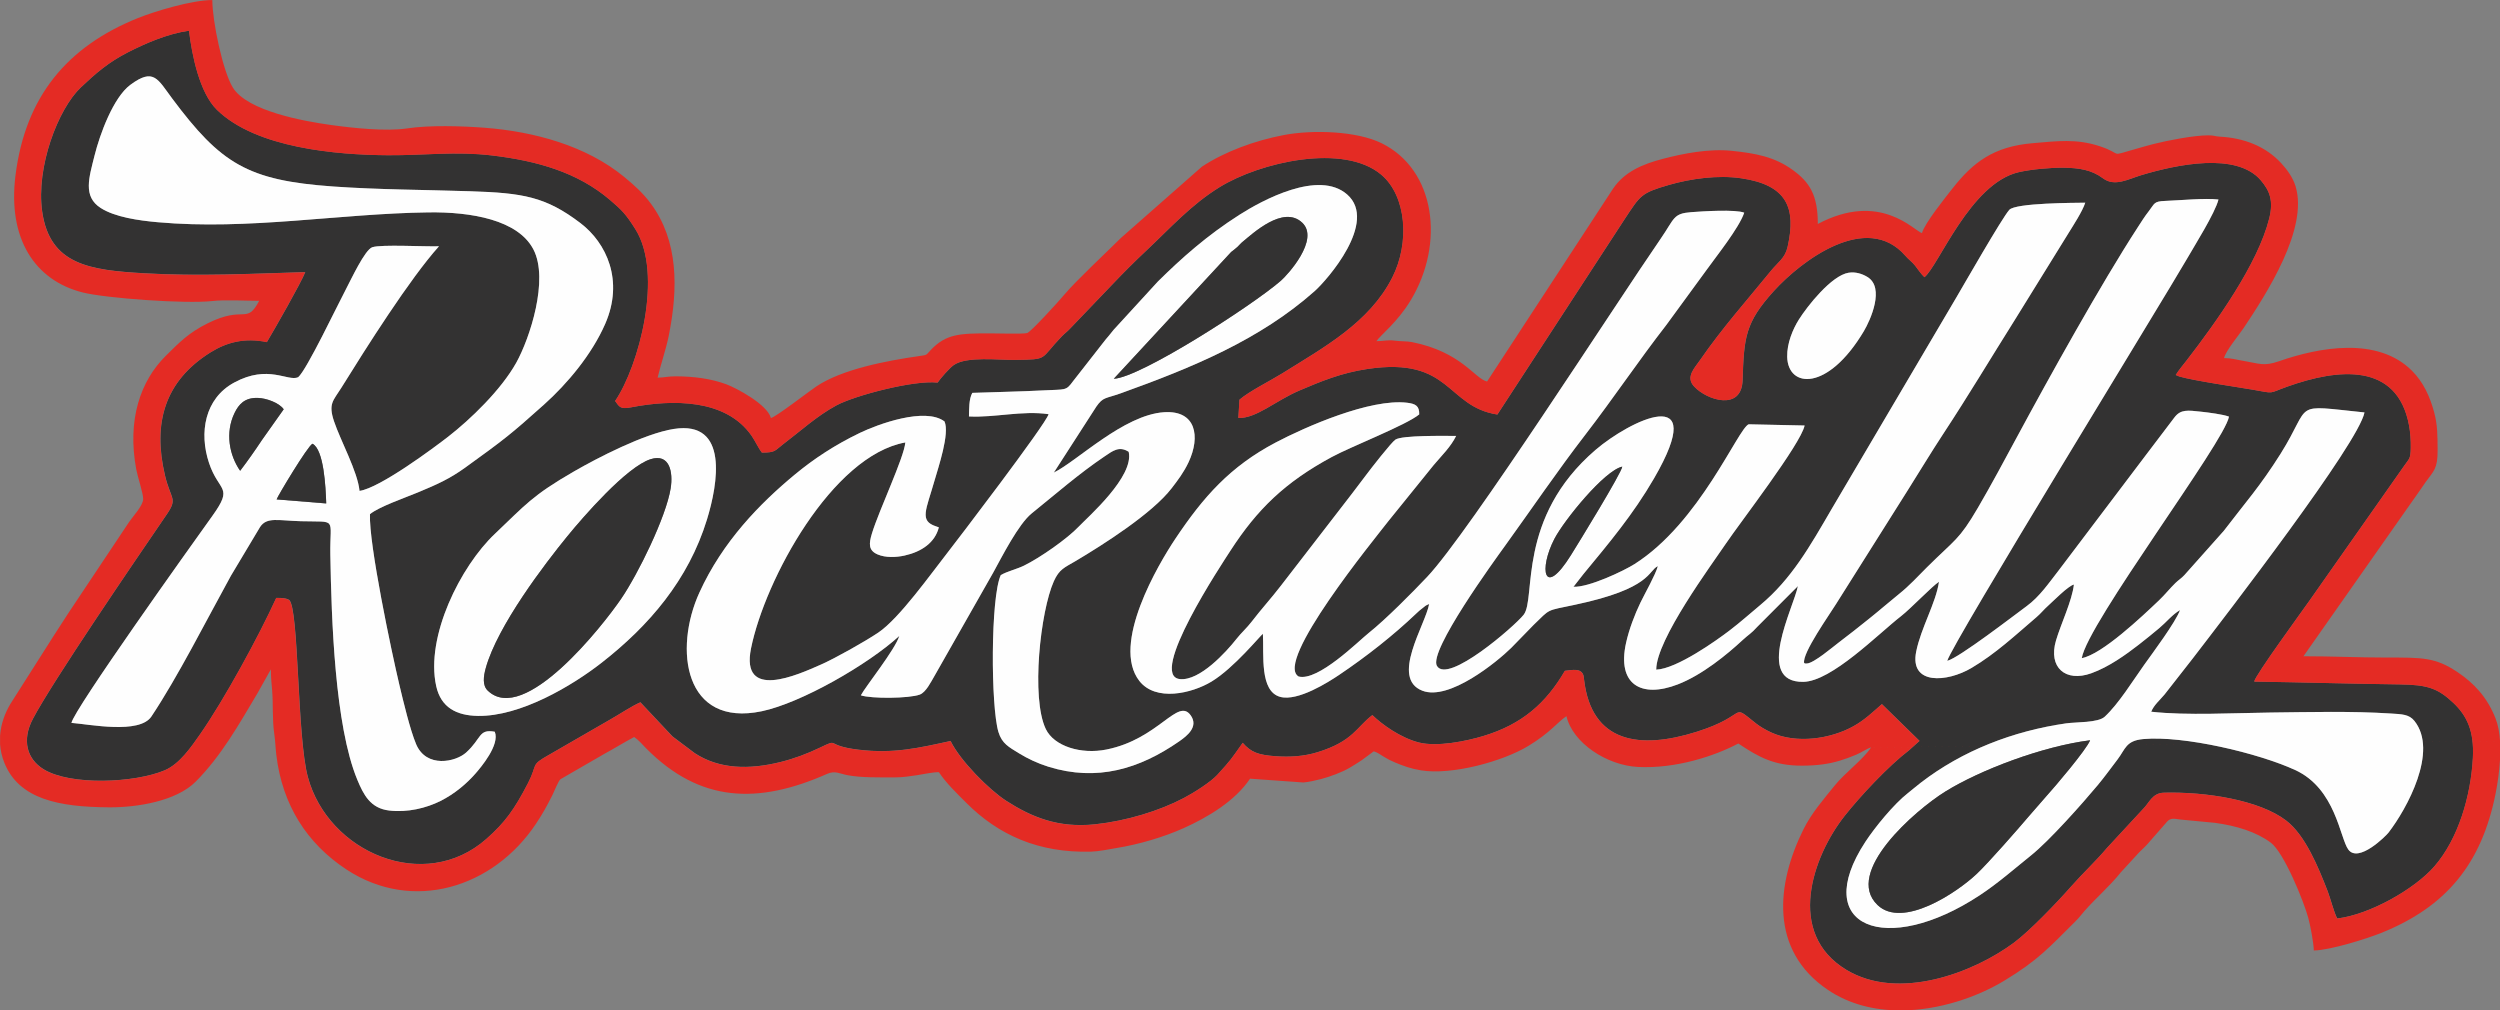
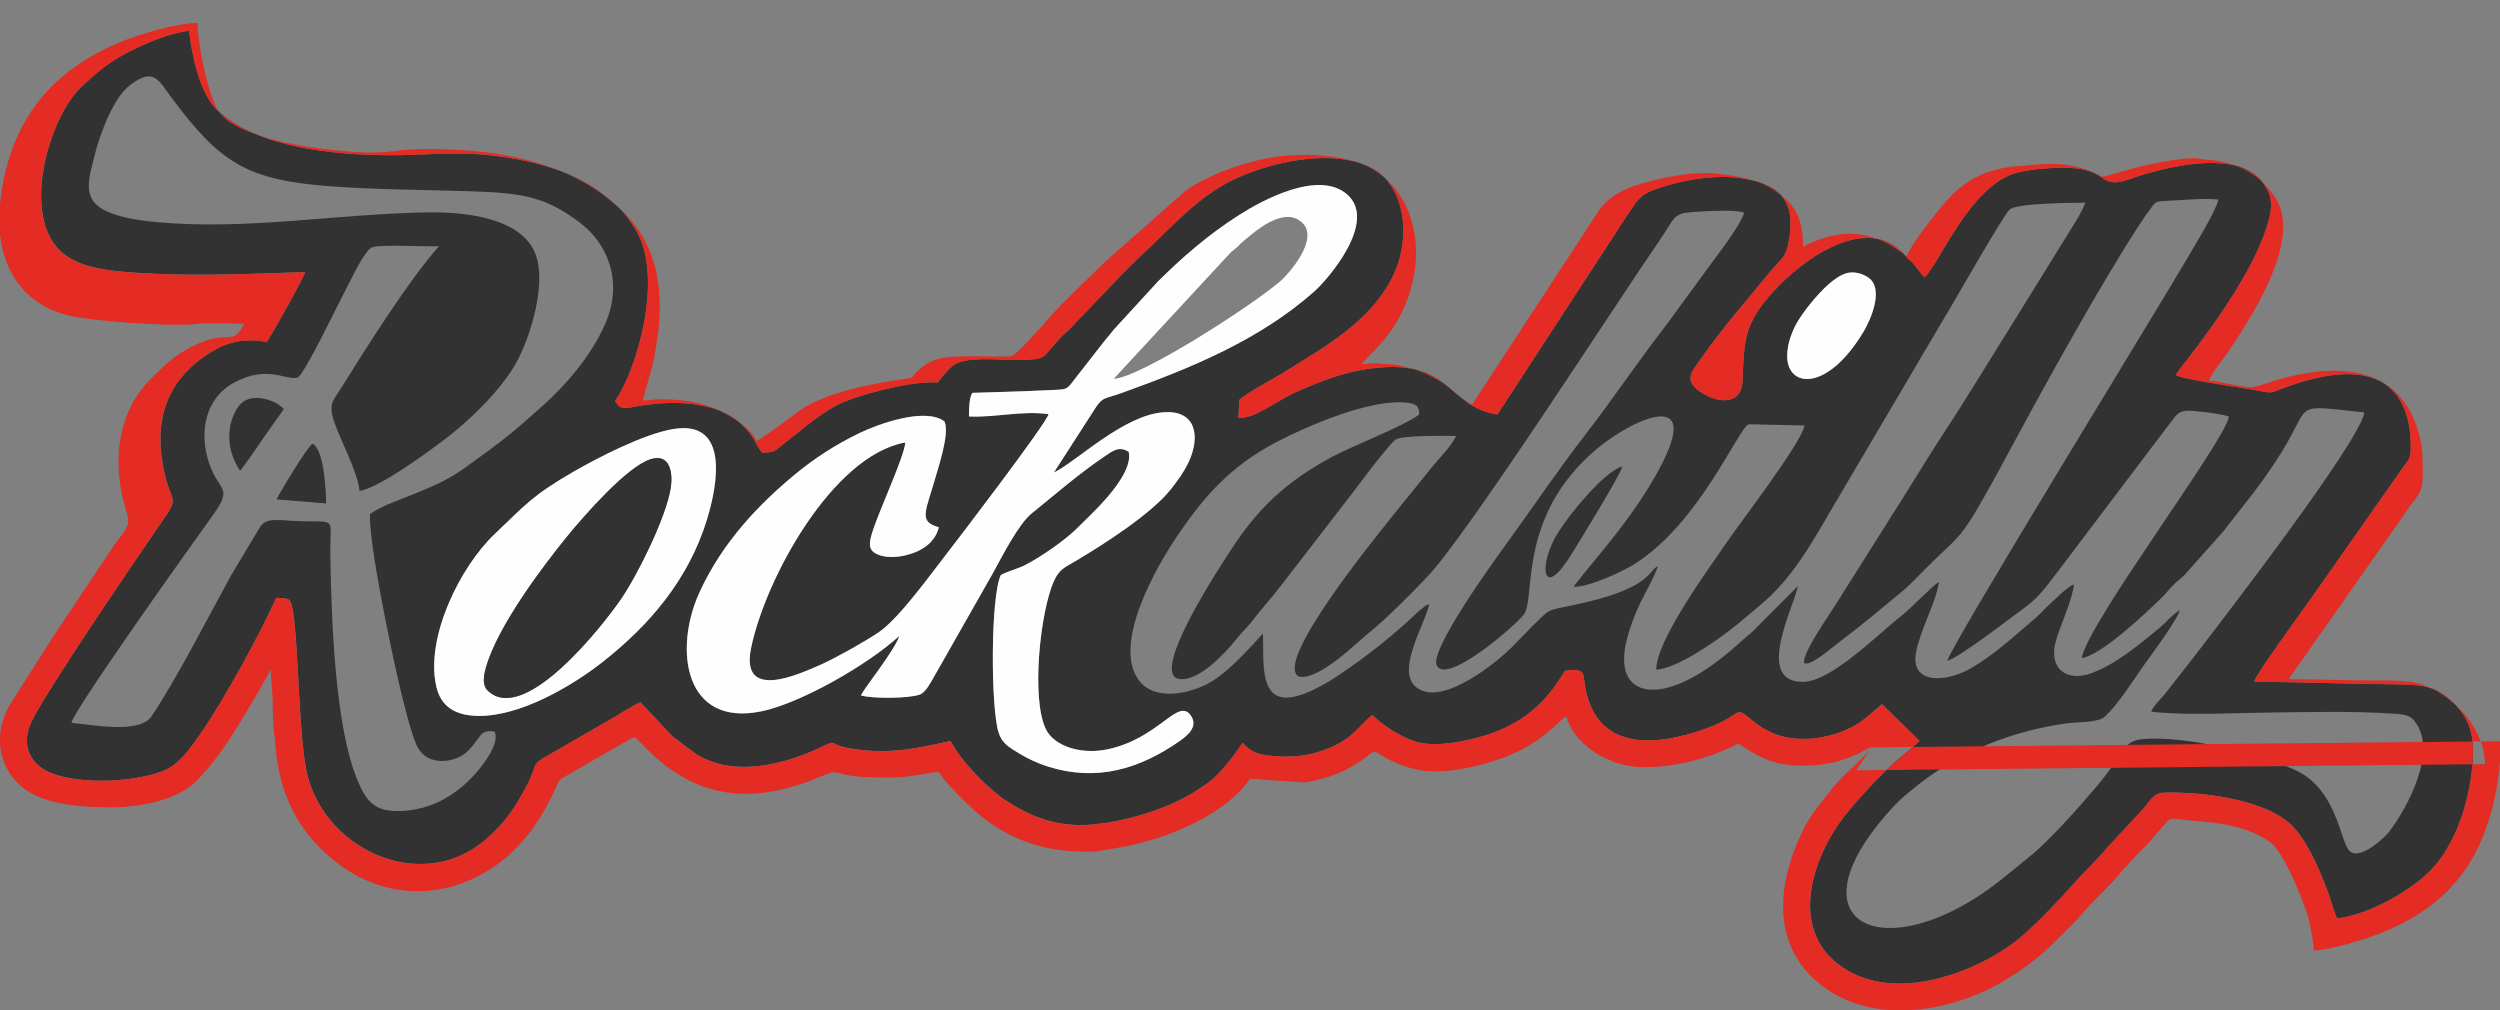
<svg xmlns="http://www.w3.org/2000/svg" xml:space="preserve" width="158.912mm" height="64.227mm" version="1.1" style="shape-rendering:geometricPrecision; text-rendering:geometricPrecision; image-rendering:optimizeQuality; fill-rule:evenodd; clip-rule:evenodd" viewBox="0 0 157.16 63.519">
  <rect x="0" y="0" width="157.16" height="63.519" fill="#808080" stroke="none" />
  <defs>
    <style type="text/css"> .fil2 {fill:#FEFEFE} .fil1 {fill:#E42B24} .fil0 {fill:#333232} </style>
  </defs>
  <g id="Layer_x0020_1">
    <g id="_891780544">
      <path class="fil0" d="M42.372 26.963c3.461,-0.537 2.758,3.461 2.072,5.691 -1.168,3.802 -3.644,6.681 -6.627,9.01 -1.858,1.45 -5.105,3.383 -7.777,3.34 -1.332,-0.021 -2.319,-0.52 -2.618,-1.871 -0.69,-3.12 1.539,-7.54 3.684,-9.57 1.909,-1.807 2.324,-2.399 4.99,-3.935 1.421,-0.819 4.405,-2.375 6.276,-2.666zm73.839 -9.819l0 0c0.432,-0.07 0.856,0.065 1.188,0.269 1.096,0.674 0.194,2.693 -0.233,3.41 -2.267,3.803 -4.77,3.583 -4.815,1.607 -0.02,-0.855 0.359,-1.745 0.73,-2.336 0.53,-0.845 2.05,-2.775 3.131,-2.951zm-55.088 7.553l0 0c-0.218,0.392 -0.196,1.01 -0.21,1.482 1.644,0.081 3.335,-0.383 5.007,-0.143 -0.178,0.64 -5.84,8.048 -6.329,8.671 -1.07,1.363 -3.046,4.155 -4.364,5.049 -0.837,0.567 -2.719,1.624 -3.623,2.023 -1.452,0.641 -5.066,2.293 -4.391,-1.027 0.883,-4.347 5.112,-12.114 9.699,-12.939 -0.076,0.95 -1.641,4.226 -2.098,5.72 -0.202,0.661 -0.224,1.073 0.366,1.324 0.489,0.207 1.141,0.186 1.68,0.067 1.073,-0.237 1.918,-0.814 2.159,-1.774l-0.181 -0.063c-1.06,-0.351 -0.622,-1.01 -0.084,-2.898 0.226,-0.792 0.96,-2.943 0.621,-3.696 -1.226,-0.92 -4.205,0.182 -5.315,0.717 -1.595,0.768 -2.916,1.646 -4.093,2.621 -2.187,1.811 -4.537,4.204 -6.002,7.423 -1.621,3.559 -0.958,8.483 3.929,7.455 2.458,-0.517 6.661,-2.922 8.64,-4.732 -0.258,0.857 -2.136,3.193 -2.417,3.733 0.642,0.218 3.03,0.204 3.704,-0.047 0.389,-0.145 0.706,-0.804 0.907,-1.142l3.708 -6.524c0.549,-0.999 1.588,-3.053 2.418,-3.722 1.52,-1.225 2.959,-2.49 4.593,-3.592 0.493,-0.332 0.91,-0.67 1.507,-0.281 0.355,1.558 -2.562,4.094 -3.141,4.704 -0.715,0.754 -2.409,1.944 -3.441,2.451 -0.453,0.223 -1.05,0.353 -1.459,0.595 -0.649,1.4 -0.63,8.268 -0.148,9.861 0.223,0.738 0.666,0.953 1.286,1.337 0.534,0.331 1.177,0.637 1.855,0.848 3.063,0.953 5.725,0.136 8.21,-1.585 0.529,-0.366 1.234,-0.931 0.742,-1.636 -0.815,-1.165 -1.993,1.476 -5.304,2.141 -1.591,0.32 -3.291,-0.202 -3.813,-1.293 -0.935,-1.954 -0.339,-7.399 0.508,-9.289 0.344,-0.767 0.68,-0.861 1.357,-1.262 1.762,-1.045 4.834,-3 6.053,-4.588 0.378,-0.493 0.754,-0.979 1.064,-1.641 0.744,-1.589 0.483,-3.268 -1.549,-3.132 -2.538,0.169 -5.458,3.073 -6.927,3.795l2.682 -4.162c0.428,-0.606 0.563,-0.477 1.546,-0.83 4.462,-1.604 8.726,-3.357 12.168,-6.415 0.783,-0.696 3.999,-4.357 2.046,-6.075 -1.786,-1.571 -5.351,0.369 -6.768,1.273 -2.047,1.305 -3.631,2.715 -5.133,4.199l-2.779 3.033c-0.163,0.211 -0.354,0.436 -0.517,0.629l-2.047 2.618c-0.435,0.599 -0.463,0.49 -1.793,0.56 -1.507,0.079 -3.013,0.103 -4.527,0.159zm52.294 16.987l0 0c-0.154,-0.601 1.635,-3.105 1.998,-3.704l4.493 -7.129c0.768,-1.215 1.484,-2.411 2.277,-3.617 1.553,-2.361 2.968,-4.731 4.483,-7.14l3.348 -5.41c0.297,-0.483 0.898,-1.4 1.071,-1.943 -0.652,0.011 -4.381,0.01 -4.774,0.45 -0.465,0.521 -2.878,4.745 -3.33,5.51l-7.832 13.286c-1.356,2.331 -2.527,4.417 -4.503,6.056 -0.644,0.534 -1.213,1.051 -1.925,1.594 -0.803,0.613 -3.311,2.408 -4.606,2.459 -0.004,-1.889 3.475,-6.583 4.379,-7.924 0.869,-1.289 4.717,-6.272 4.949,-7.424l-3.515 -0.076c-0.662,0.247 -3.063,6.185 -7.183,8.791 -0.677,0.428 -2.869,1.47 -3.831,1.423 0.189,-0.227 0.416,-0.546 0.618,-0.791 1.617,-1.96 3.136,-3.762 4.449,-6.029 3.565,-6.159 -1.57,-3.596 -3.675,-1.79 -4.995,4.287 -3.723,9.351 -4.525,10.37 -0.563,0.715 -4.785,4.386 -5.455,3.21 -0.53,-0.929 3.624,-6.632 4.295,-7.561 1.675,-2.321 3.294,-4.711 5.048,-6.984 1.744,-2.26 3.329,-4.631 5.075,-6.876l2.523 -3.452c0.611,-0.857 2.053,-2.648 2.38,-3.614 -0.542,-0.217 -2.59,-0.09 -3.323,-0.034 -1.16,0.088 -1.041,0.384 -1.931,1.674 -2.802,4.059 -12.052,18.479 -14.678,21.256 -0.913,0.965 -2.609,2.679 -3.677,3.527 -0.629,0.499 -3.173,3.05 -4.401,2.736 -1.572,-0.901 4.752,-8.623 5.638,-9.768l2.854 -3.531c0.495,-0.588 1.07,-1.137 1.407,-1.826 -0.695,0 -3.386,-0.053 -3.816,0.232 -0.253,0.168 -1.535,1.81 -1.855,2.241 -0.583,0.785 -1.183,1.552 -1.774,2.319l-3.567 4.619c-0.615,0.801 -1.248,1.489 -1.835,2.258 -0.306,0.401 -0.66,0.708 -0.957,1.087 -0.662,0.842 -2.314,2.65 -3.556,2.53 -2.049,-0.197 2.664,-7.287 3.17,-8.07 1.683,-2.604 3.432,-4.305 6.381,-5.896 1.232,-0.665 4.677,-2.002 5.489,-2.674 0.016,-0.527 -0.225,-0.668 -0.756,-0.733 -2.325,-0.28 -6.412,1.523 -8.261,2.497 -2.872,1.512 -4.551,3.42 -6.309,6.048 -1.054,1.575 -4.067,6.645 -2.266,8.945 1.025,1.31 3.278,0.796 4.535,0.039 1.414,-0.852 3.104,-2.937 3.231,-3.004 0.068,1.343 -0.21,3.602 1.08,3.963 1.11,0.31 3.064,-0.943 3.705,-1.375 1.715,-1.155 3.402,-2.477 4.876,-3.883 0.155,-0.147 0.186,-0.173 0.351,-0.3 0.21,-0.161 0.182,-0.174 0.439,-0.276 -0.236,1.315 -2.459,4.674 -0.419,5.452 1.683,0.642 4.69,-1.821 5.577,-2.695l1.413 -1.449c1.078,-1.037 0.73,-0.869 2.581,-1.259 4.861,-1.024 4.607,-2.161 5.225,-2.43 -0.155,0.56 -0.807,1.698 -1.096,2.296 -0.353,0.73 -0.712,1.665 -0.904,2.53 -0.579,2.609 0.946,3.498 3.255,2.606 1.534,-0.593 3.104,-1.884 4.081,-2.793 0.339,-0.315 0.559,-0.424 0.904,-0.817l2.563 -2.567c-0.256,1.328 -2.752,6.066 0.339,6.018 1.782,-0.028 4.705,-3.009 6.153,-4.136 0.605,-0.471 1.95,-1.886 2.378,-2.154 -0.198,1.345 -1.137,2.9 -1.435,4.396 -0.42,2.11 1.939,1.93 3.473,1.025 1.526,-0.901 2.782,-2.08 4.089,-3.197 0.276,-0.235 0.467,-0.487 0.742,-0.729 0.295,-0.259 1.244,-1.237 1.612,-1.322 -0.112,1.013 -0.826,2.496 -1.127,3.521 -0.499,1.699 0.604,2.636 2.218,2.058 1.12,-0.401 2.192,-1.184 2.966,-1.782 0.483,-0.372 0.866,-0.69 1.314,-1.062 0.413,-0.343 0.837,-0.87 1.3,-1.127 -0.286,0.775 -1.718,2.689 -2.257,3.445 -0.719,1.008 -1.59,2.43 -2.475,3.255 -0.421,0.392 -1.791,0.327 -2.439,0.421 -3.328,0.48 -6.507,1.713 -9.126,3.729 -0.287,0.221 -0.532,0.437 -0.816,0.659 -0.877,0.686 -2.065,2.138 -2.669,3.06 -3.501,5.345 1.293,7.25 7.198,3.352 1.159,-0.765 2.158,-1.652 3.225,-2.507 1.141,-0.914 3.205,-3.235 4.184,-4.409 0.432,-0.518 0.809,-1.045 1.247,-1.618 0.496,-0.649 0.519,-1.18 1.612,-1.28 2.552,-0.233 7.245,0.886 9.55,1.943 2.564,1.176 2.811,4.283 3.349,5.006 0.639,0.86 2.358,-0.853 2.527,-1.073 1.154,-1.503 3.143,-5.11 1.627,-7.014 -0.339,-0.425 -0.793,-0.423 -1.493,-0.469 -2.458,-0.158 -5.058,-0.089 -7.534,-0.061 -2.319,0.026 -5.274,0.2 -7.521,-0.051 0.158,-0.41 0.553,-0.74 0.84,-1.086l1.761 -2.251c2.181,-2.837 10.43,-13.536 10.806,-15.477 -4.676,-0.48 -3.235,-0.647 -5.272,2.595 -1.281,2.038 -2.232,3.091 -3.577,4.854l-2.468 2.772c-0.194,0.212 -0.361,0.302 -0.564,0.498 -0.362,0.351 -0.655,0.732 -1.035,1.093 -1.059,1.008 -3.58,3.401 -4.857,3.634 0.35,-2.178 8.996,-13.614 9.254,-15.183 -0.365,-0.141 -1.295,-0.26 -1.729,-0.307 -0.874,-0.094 -1.308,-0.169 -1.711,0.374 -0.623,0.84 -1.212,1.581 -1.836,2.42l-5.427 7.178c-0.635,0.811 -1.197,1.649 -2.01,2.245 -0.748,0.547 -4.265,3.264 -4.998,3.443 0.275,-1.046 13.815,-23.086 15.047,-25.234 0.477,-0.832 1.793,-2.918 2.004,-3.767 -0.855,-0.103 -2.416,0.053 -3.341,0.087 -0.741,0.028 -0.655,0.154 -1.041,0.648 -0.265,0.339 -0.462,0.657 -0.697,1.02 -2.312,3.558 -5.597,9.481 -7.598,13.194 -0.783,1.452 -1.612,3.001 -2.446,4.43 -1.191,2.04 -1.424,1.974 -3.21,3.748 -0.598,0.594 -1.057,1.116 -1.758,1.679 -0.642,0.516 -1.223,1.03 -1.883,1.555 -0.652,0.519 -1.248,1 -1.928,1.51 -0.338,0.254 -1.522,1.266 -1.962,1.296 -0.144,0.01 -0.106,0.003 -0.178,-0.026zm-90.816 -10.827l0 0c-0.118,-1.214 -1.194,-3.152 -1.605,-4.378 -0.373,-1.114 -0.038,-1.297 0.451,-2.085 1.581,-2.546 4.311,-6.868 6.148,-8.912 -0.861,0.032 -3.63,-0.128 -4.191,0.06 -0.466,0.157 -1.33,2.023 -1.644,2.614 -0.541,1.019 -2.488,5.118 -3.017,5.559 -0.657,0.288 -1.875,-0.829 -4.022,0.335 -1.859,1.008 -2.211,3.158 -1.583,5.047 0.622,1.87 1.568,1.443 0.216,3.329 -1.467,2.047 -8.68,12.143 -8.863,13.017 1.139,0.089 4.273,0.726 5.026,-0.401 1.653,-2.474 3.473,-6.081 4.994,-8.84l1.838 -3.073c0.425,-0.644 1.133,-0.403 2.56,-0.364 2.342,0.064 1.819,-0.283 1.858,2.106 0.067,4.051 0.283,10.729 1.689,14.133 0.403,0.975 0.836,1.81 2.011,1.949 1.155,0.136 2.331,-0.155 3.217,-0.597 0.914,-0.456 1.674,-1.119 2.203,-1.724 0.337,-0.386 1.55,-1.812 1.217,-2.632 -1.03,-0.188 -0.817,0.418 -1.803,1.309 -0.652,0.589 -2.497,1.002 -3.144,-0.532 -0.378,-0.897 -0.814,-2.729 -1.046,-3.704 -0.493,-2.073 -1.938,-8.915 -1.852,-10.753 0.575,-0.466 2.167,-1.015 3.023,-1.37 1.213,-0.504 1.992,-0.856 2.953,-1.548 2.479,-1.786 2.894,-2.115 4.959,-3.964 1.477,-1.322 3.01,-3.156 3.85,-5.074 1.193,-2.725 0.083,-5.095 -1.559,-6.343 -2.185,-1.662 -3.621,-1.892 -6.939,-1.999 -2.857,-0.093 -5.744,-0.097 -8.589,-0.297 -5.407,-0.382 -7.071,-1.438 -10.127,-5.526 -0.919,-1.23 -1.163,-1.958 -2.635,-0.866 -1.073,0.796 -1.919,3.109 -2.253,4.455 -0.344,1.384 -0.74,2.562 0.389,3.286 0.896,0.574 2.369,0.786 3.583,0.895 5.705,0.512 11.389,-0.542 17.016,-0.619 2.695,-0.037 5.625,0.467 6.599,2.321 0.998,1.901 -0.228,5.61 -1.073,7.128 -0.951,1.708 -2.88,3.564 -4.274,4.647 -0.863,0.67 -4.288,3.229 -5.58,3.414zm51.803 19.318l0 0c0.685,-0.36 1.717,-1.022 2.13,-1.474 0.878,-0.962 0.845,-0.954 1.59,-2.006 0.523,0.601 0.982,0.76 2.036,0.841 0.92,0.071 1.812,0.011 2.654,-0.246 2.257,-0.689 2.474,-1.599 3.461,-2.337 0.601,0.584 1.769,1.43 2.93,1.723 1.146,0.289 2.968,-0.083 4.048,-0.409 2.437,-0.736 3.937,-2.064 5.124,-4.098 0.46,-0.049 1.043,-0.196 1.175,0.319 0.009,0.033 0.025,0.179 0.03,0.222 0.459,4.002 3.504,4.42 7.076,3.293 3.359,-1.06 2.05,-1.863 3.723,-0.534 0.255,0.202 0.597,0.406 0.977,0.58 1.565,0.716 3.718,0.413 5.174,-0.405 0.699,-0.393 1.18,-0.864 1.774,-1.381l2.364 2.311 -0.655 0.588c-1.306,0.995 -3.099,2.919 -4.054,4.131 -2.009,2.549 -3.714,7.372 0.118,9.678 3.263,1.963 7.955,0.205 10.541,-1.721 0.975,-0.726 2.679,-2.497 3.589,-3.532 0.727,-0.827 1.54,-1.577 2.249,-2.417l2.281 -2.464c0.365,-0.352 0.556,-0.987 1.298,-1.006 2.611,-0.067 5.995,0.456 7.685,1.753 1.198,0.919 2.012,2.907 2.604,4.434 0.181,0.466 0.405,1.365 0.604,1.722 2.032,-0.241 4.86,-1.847 6.097,-3.266 1.518,-1.74 2.303,-4.445 2.43,-6.835 0.089,-1.676 -0.375,-2.65 -1.227,-3.454 -0.972,-0.917 -1.621,-1.14 -3.371,-1.162 -3.054,-0.038 -6.096,-0.132 -9.147,-0.177 0.032,-0.357 3.055,-4.486 3.494,-5.117l5.943 -8.463c0.309,-0.447 0.392,-0.406 0.403,-1.107 0.007,-0.472 -0.022,-0.954 -0.105,-1.403 -0.736,-4.013 -4.485,-3.584 -7.64,-2.458 -1.278,0.456 -0.743,0.448 -2.222,0.193 -0.971,-0.167 -3.658,-0.555 -4.58,-0.823l-0.226 -0.096c0.182,-0.302 0.482,-0.654 0.7,-0.936 1.825,-2.362 4.466,-6.05 5.176,-8.905 0.279,-1.121 0.029,-1.736 -0.523,-2.389 -1.53,-1.808 -5.321,-0.993 -7.519,-0.332 -0.819,0.246 -1.672,0.751 -2.413,0.196 -0.719,-0.538 -1.521,-0.65 -2.461,-0.664 -0.816,-0.012 -2.065,0.103 -2.839,0.283 -3.041,0.708 -5.033,5.894 -5.92,6.601 -0.203,-0.185 -0.424,-0.521 -0.583,-0.722 -0.199,-0.251 -0.406,-0.381 -0.609,-0.617 -2.434,-2.819 -6.548,0.307 -8.267,2.199 -1.814,1.996 -1.884,2.924 -1.972,5.616 -0.063,1.95 -2.232,1.269 -3.046,0.396 -0.555,-0.595 0.016,-1.146 0.369,-1.658 1.402,-2.033 2.98,-3.797 4.457,-5.614 0.444,-0.546 0.886,-0.794 1.046,-1.496 0.563,-2.475 -0.043,-3.909 -2.93,-4.326 -1.466,-0.212 -3.163,0.029 -4.508,0.415 -1.801,0.517 -1.812,0.663 -2.816,2.176l-7.988 12.264c-3.239,-0.506 -2.892,-3.65 -8.163,-2.865 -1.643,0.245 -2.91,0.77 -4.282,1.355 -1.503,0.641 -2.719,1.768 -3.838,1.724l0.07 -1.147c0.591,-0.515 1.953,-1.195 2.691,-1.655 2.625,-1.637 5.478,-3.195 6.913,-6.022 1.112,-2.192 0.898,-5.128 -0.69,-6.468 -2.359,-1.992 -7.592,-0.799 -10.158,0.78 -1.794,1.105 -3.11,2.581 -4.607,3.988 -0.743,0.698 -1.431,1.385 -2.133,2.124l-2.643 2.76c-0.186,0.205 -0.352,0.315 -0.546,0.515 -1.417,1.468 -0.79,1.439 -2.898,1.477 -1.029,0.018 -3.08,-0.249 -3.895,0.326 -0.249,0.175 -0.819,0.816 -1.01,1.099 -1.52,-0.163 -5.213,0.816 -6.362,1.434 -1.22,0.656 -2.278,1.632 -3.362,2.451 -0.525,0.397 -0.448,0.516 -1.323,0.516 -0.196,-0.239 -0.431,-0.746 -0.643,-1.052 -1.624,-2.34 -4.978,-2.293 -7.564,-1.796 -0.669,0.129 -0.739,0.004 -1.019,-0.394 1.491,-2.193 3.046,-7.983 1.274,-10.801 -0.603,-0.959 -0.853,-1.204 -1.599,-1.841 -2.041,-1.742 -4.592,-2.455 -7.379,-2.791 -2.334,-0.281 -4.274,-0.004 -6.571,-0.018 -3.253,-0.021 -8.292,-0.452 -10.755,-2.852 -1.087,-1.06 -1.573,-3.414 -1.758,-4.98 -1.371,0.2 -2.747,0.804 -3.839,1.361 -1.215,0.62 -2.014,1.312 -2.957,2.204 -1.434,1.356 -2.832,5.018 -2.431,7.814 0.482,3.365 3.031,3.677 6.434,3.875 3.393,0.197 6.721,0.027 10.102,-0.075 -0.256,0.663 -1.955,3.637 -2.413,4.4 -1.393,-0.29 -2.524,0.009 -3.543,0.645 -2.893,1.809 -3.64,4.465 -2.86,7.742 0.364,1.531 0.814,1.413 0.11,2.442 -2.026,2.961 -7.193,10.526 -8.42,12.864 -0.708,1.349 -0.356,2.517 0.666,3.152 1.693,1.052 5.76,0.87 7.631,0.07 0.928,-0.396 1.655,-1.454 2.227,-2.275 1.494,-2.142 3.685,-6.153 4.779,-8.559 0.34,0.005 0.55,-0.009 0.81,0.126 0.619,0.516 0.493,8.583 1.174,11.121 1.279,4.762 7.325,7.336 11.216,3.911 1.181,-1.04 1.768,-1.858 2.626,-3.514 0.638,-1.232 0.115,-1.103 1.326,-1.783l3.842 -2.216c0.566,-0.318 1.337,-0.84 1.897,-1.083l2.014 2.143 1.404 1.055c1.538,1.008 3.408,1.046 5.381,0.559 0.888,-0.22 1.689,-0.526 2.461,-0.894 1.335,-0.635 0.258,-0.148 2.44,0.115 2.224,0.269 3.794,-0.108 5.8,-0.546 0.605,1.239 2.423,3.07 3.508,3.767 1.567,1.006 3.253,1.72 5.582,1.47 1.965,-0.211 4.03,-0.842 5.557,-1.645z" />
-       <path class="fil1" d="M117.624 46.984l39.536 -0.387 0 1.175c-0.043,0.759 -0.157,1.51 -0.279,2.125 -0.878,4.393 -3.091,7.112 -7.204,8.757 -0.906,0.362 -3.166,1.075 -4.221,1.099 -0.011,-0.488 -0.221,-1.582 -0.343,-2.031 -0.288,-1.064 -1.529,-4.13 -2.368,-4.753 -0.905,-0.671 -2.13,-1.055 -3.505,-1.242l-2.169 -0.207c-0.538,-0.087 -0.671,-0.086 -0.926,0.232l-1.108 1.266c-0.183,0.219 -0.371,0.367 -0.571,0.575l-1.136 1.238c-0.712,0.892 -1.545,1.591 -2.3,2.448 -0.23,0.261 -0.312,0.396 -0.573,0.654 -1.637,1.623 -2.33,2.43 -4.465,3.72 -1.717,1.038 -4.096,1.851 -6.456,1.866l-0.09 0c-1.596,-0.003 -3.18,-0.374 -4.539,-1.292 -3.696,-2.496 -3.232,-6.667 -1.538,-10.086 0.507,-1.023 1.265,-1.889 1.977,-2.771 0.639,-0.792 1.754,-1.6 2.28,-2.385 -0.248,0.066 -0.616,0.325 -0.934,0.457 -0.364,0.152 -0.645,0.256 -1.02,0.372 -0.689,0.214 -1.455,0.317 -2.386,0.319 -1.747,0.003 -2.706,-0.521 -4.009,-1.393 -1.481,0.784 -3.918,1.593 -6.303,1.474 -1.956,-0.098 -4.108,-1.505 -4.501,-3.193 -0.58,0.388 -1.008,1.03 -2.389,1.868 -1.63,0.989 -4.826,1.851 -6.748,1.539 -0.641,-0.104 -1.104,-0.273 -1.634,-0.494 -0.28,-0.117 -0.466,-0.214 -0.705,-0.359 -0.203,-0.124 -0.409,-0.282 -0.638,-0.344l-0.753 0.557c-0.263,0.175 -0.471,0.304 -0.755,0.473 -0.471,0.282 -1.224,0.56 -1.819,0.718 -0.311,0.083 -0.797,0.187 -1.099,0.211l-3.35 -0.239c-0.944,1.41 -2.671,2.435 -4.175,3.11 -1.257,0.564 -2.804,1.02 -4.232,1.252 -0.42,0.068 -1.085,0.211 -1.576,0.225 -3.299,0.094 -5.832,-1.032 -7.881,-3.093 -0.599,-0.603 -1.23,-1.204 -1.698,-1.903 -0.422,0 -0.91,0.123 -1.367,0.189 -0.403,0.058 -0.905,0.143 -1.415,0.14 -1.078,-0.004 -2.105,0.024 -2.972,-0.142 -0.498,-0.096 -0.78,-0.296 -1.262,-0.083 -4.366,1.933 -8.004,1.811 -11.382,-1.598 -0.258,-0.26 -0.466,-0.521 -0.757,-0.716 -0.644,0.341 -1.248,0.721 -1.883,1.064l-2.749 1.589c-0.137,0.115 -0.386,0.754 -0.497,0.976 -0.361,0.718 -0.612,1.177 -1.042,1.823 -2.673,4.02 -7.739,5.614 -11.904,2.883 -2.508,-1.645 -4.045,-4.078 -4.42,-7.203 -0.055,-0.454 -0.062,-0.875 -0.131,-1.343 -0.133,-0.906 -0.058,-1.826 -0.133,-2.732 -0.036,-0.435 -0.077,-0.759 -0.077,-1.314l-0.853 1.521c-1.163,1.954 -2.269,3.928 -3.873,5.54 -1.227,1.234 -3.697,1.625 -5.423,1.616 -3.178,-0.016 -5.687,-0.506 -6.609,-2.805 -0.156,-0.389 -0.24,-0.776 -0.267,-1.155l0 -0.546c0.052,-0.748 0.314,-1.446 0.67,-2.028l2.735 -4.304c0.335,-0.502 0.614,-0.962 0.933,-1.44l3.765 -5.648c0.23,-0.347 0.895,-1.043 0.893,-1.463 -0.002,-0.363 -0.349,-1.39 -0.436,-1.857 -0.579,-3.119 0.26,-5.554 1.856,-7.136 0.877,-0.869 1.443,-1.45 2.625,-2.041 2.345,-1.17 2.437,0.116 3.248,-1.418 -0.842,0 -2.149,-0.078 -2.935,0.012 -1.687,0.193 -6.719,-0.174 -8.162,-0.538 -3.008,-0.759 -4.72,-3.376 -4.225,-7.347 0.617,-4.949 3.231,-8.102 7.697,-9.902 1.103,-0.444 3.414,-1.133 4.679,-1.133 0,1.335 0.659,4.481 1.291,5.503 0.913,1.478 4.45,2.112 6.162,2.351 1.38,0.192 3.468,0.415 4.791,0.215 1.409,-0.213 3.427,-0.151 4.859,-0.043 3.147,0.238 6.417,1.144 8.782,3.087 0.631,0.519 1.187,1.017 1.678,1.678 1.743,2.351 1.726,5.335 1.134,8.293 -0.18,0.899 -0.503,1.794 -0.703,2.653 0.412,0 0.63,-0.085 1.145,-0.083 1.145,0.004 2.223,0.148 3.182,0.504 0.632,0.235 2.568,1.266 2.795,2.117 0.337,-0.079 2.352,-1.647 2.848,-1.981 1.616,-1.088 4.43,-1.62 6.441,-1.909 0.563,-0.081 0.433,-0.041 0.76,-0.386 0.961,-1.014 1.817,-1.045 3.703,-1.045 0.398,0 2.101,0.05 2.354,-0.02 0.236,-0.065 1.987,-1.995 2.336,-2.412 0.723,-0.865 2.686,-2.694 3.557,-3.564l5.094 -4.483c1.451,-0.957 3.337,-1.641 5.136,-1.986 1.864,-0.357 4.62,-0.249 6.163,0.512 3.402,1.679 3.972,6.311 1.836,9.86 -0.846,1.406 -1.906,2.197 -2.165,2.583 0.451,0 0.713,-0.09 1.095,-0.038 0.406,0.056 0.818,0.033 1.138,0.096 3.124,0.622 3.937,2.296 4.724,2.479l7.924 -12.131c0.723,-1.062 1.858,-1.536 3.126,-1.867 1.244,-0.326 2.887,-0.659 4.352,-0.503 1.451,0.154 2.648,0.362 3.8,1.193 1.081,0.781 1.59,1.586 1.59,3.403 3.934,-2.082 6.049,0.44 6.548,0.573 0.162,-0.607 1.443,-2.2 1.929,-2.818 1.27,-1.616 2.566,-2.624 5.026,-2.832 1.543,-0.13 2.745,-0.299 4.23,0.194 1.508,0.501 0.513,0.661 2.203,0.182 0.423,-0.12 0.791,-0.231 1.218,-0.337 0.831,-0.208 2.467,-0.533 3.402,-0.533 0.381,0 0.372,0.065 0.739,0.085 1.498,0.083 2.85,0.602 3.827,1.657 0.38,0.41 0.743,0.909 0.911,1.462 0.818,2.675 -1.838,6.772 -3.268,8.916 -0.273,0.409 -1.122,1.427 -1.228,1.883 0.489,0 0.766,0.102 1.216,0.175 1.018,0.167 1.266,0.361 2.252,0.018 2.495,-0.867 6.176,-1.565 8.343,0.601 0.706,0.705 1.127,1.603 1.397,2.614 0.215,0.805 0.211,1.416 0.217,2.404 0.007,1.167 -0.266,1.299 -0.738,1.964 -0.378,0.533 -0.712,1.04 -1.112,1.589l-6.583 9.379c1.844,0 3.454,0.082 5.239,0.082 2.225,0 3.039,-0.02 4.421,0.899 1.072,0.713 1.893,1.607 2.409,2.911 0.167,0.421 0.256,0.921 0.29,1.451l-39.536 0.387zm-105.746 -45.056l0 0c0.186,1.565 0.671,3.92 1.758,4.98 2.463,2.401 7.502,2.832 10.755,2.852 2.297,0.015 4.237,-0.262 6.571,0.018 2.788,0.335 5.339,1.049 7.379,2.791 0.746,0.637 0.995,0.882 1.599,1.841 1.773,2.818 0.217,8.608 -1.274,10.801 0.28,0.398 0.35,0.522 1.019,0.394 2.586,-0.497 5.94,-0.544 7.564,1.796 0.212,0.306 0.448,0.813 0.643,1.052 0.875,0 0.798,-0.12 1.323,-0.516 1.084,-0.819 2.142,-1.795 3.362,-2.451 1.148,-0.617 4.841,-1.596 6.362,-1.434 0.191,-0.283 0.761,-0.924 1.01,-1.099 0.815,-0.574 2.866,-0.307 3.895,-0.326 2.109,-0.038 1.482,-0.009 2.898,-1.477 0.193,-0.2 0.359,-0.31 0.546,-0.515l2.643 -2.76c0.703,-0.739 1.39,-1.426 2.133,-2.124 1.496,-1.407 2.812,-2.883 4.607,-3.988 2.566,-1.579 7.798,-2.772 10.158,-0.78 1.588,1.341 1.802,4.277 0.69,6.468 -1.435,2.827 -4.288,4.385 -6.913,6.022 -0.738,0.46 -2.1,1.14 -2.691,1.655l-0.07 1.147c1.12,0.045 2.335,-1.083 3.838,-1.724 1.373,-0.585 2.639,-1.111 4.282,-1.355 5.271,-0.785 4.924,2.359 8.163,2.865l7.988 -12.264c1.004,-1.513 1.014,-1.659 2.816,-2.176 1.345,-0.386 3.042,-0.627 4.508,-0.415 2.887,0.417 3.493,1.85 2.93,4.326 -0.16,0.703 -0.602,0.95 -1.046,1.496 -1.477,1.817 -3.055,3.581 -4.457,5.614 -0.353,0.512 -0.924,1.063 -0.369,1.658 0.814,0.873 2.983,1.554 3.046,-0.396 0.088,-2.692 0.158,-3.619 1.972,-5.616 1.719,-1.892 5.833,-5.018 8.267,-2.199 0.203,0.235 0.411,0.365 0.609,0.617 0.159,0.201 0.38,0.536 0.583,0.722 0.887,-0.706 2.878,-5.893 5.92,-6.601 0.775,-0.18 2.024,-0.295 2.839,-0.283 0.94,0.013 1.742,0.125 2.461,0.664 0.741,0.555 1.594,0.05 2.413,-0.196 2.197,-0.661 5.989,-1.476 7.519,0.332 0.552,0.653 0.802,1.267 0.523,2.389 -0.71,2.854 -3.35,6.543 -5.176,8.905 -0.218,0.282 -0.518,0.634 -0.7,0.936l0.226 0.096c0.922,0.268 3.609,0.656 4.58,0.823 1.479,0.255 0.945,0.263 2.222,-0.193 3.155,-1.126 6.904,-1.555 7.64,2.458 0.082,0.449 0.112,0.931 0.105,1.403 -0.011,0.701 -0.094,0.66 -0.403,1.107l-5.943 8.463c-0.439,0.631 -3.462,4.76 -3.494,5.117 3.051,0.045 6.093,0.139 9.147,0.177 1.749,0.022 2.399,0.245 3.371,1.162 0.852,0.805 1.316,1.779 1.227,3.454 -0.127,2.39 -0.912,5.095 -2.43,6.835 -1.238,1.419 -4.065,3.025 -6.097,3.266 -0.199,-0.357 -0.423,-1.256 -0.604,-1.722 -0.592,-1.526 -1.406,-3.514 -2.604,-4.434 -1.69,-1.297 -5.074,-1.82 -7.685,-1.753 -0.742,0.019 -0.933,0.654 -1.298,1.006l-2.281 2.464c-0.708,0.84 -1.522,1.591 -2.249,2.417 -0.911,1.036 -2.614,2.806 -3.589,3.532 -2.585,1.926 -7.278,3.684 -10.541,1.721 -3.832,-2.306 -2.127,-7.128 -0.118,-9.678 0.955,-1.212 2.748,-3.136 4.054,-4.131l0.655 -0.588 -2.364 -2.311c-0.594,0.518 -1.075,0.989 -1.774,1.381 -1.456,0.818 -3.609,1.121 -5.174,0.405 -0.38,-0.174 -0.722,-0.378 -0.977,-0.58 -1.672,-1.328 -0.364,-0.525 -3.723,0.534 -3.572,1.127 -6.618,0.709 -7.076,-3.293 -0.005,-0.043 -0.022,-0.189 -0.03,-0.222 -0.132,-0.514 -0.715,-0.368 -1.175,-0.319 -1.187,2.034 -2.687,3.362 -5.124,4.098 -1.08,0.326 -2.901,0.698 -4.048,0.409 -1.161,-0.293 -2.329,-1.139 -2.93,-1.723 -0.987,0.739 -1.204,1.648 -3.461,2.337 -0.842,0.257 -1.733,0.317 -2.654,0.246 -1.054,-0.081 -1.513,-0.24 -2.036,-0.841 -0.745,1.052 -0.713,1.044 -1.59,2.006 -0.412,0.452 -1.445,1.114 -2.13,1.474 -1.527,0.803 -3.592,1.434 -5.557,1.645 -2.329,0.25 -4.014,-0.464 -5.582,-1.47 -1.085,-0.696 -2.904,-2.527 -3.508,-3.767 -2.007,0.438 -3.577,0.815 -5.8,0.546 -2.181,-0.264 -1.105,-0.751 -2.44,-0.115 -0.772,0.368 -1.572,0.674 -2.461,0.894 -1.973,0.488 -3.843,0.449 -5.381,-0.559l-1.404 -1.055 -2.014 -2.143c-0.56,0.244 -1.331,0.765 -1.897,1.083l-3.842 2.216c-1.211,0.68 -0.688,0.55 -1.326,1.783 -0.858,1.656 -1.444,2.474 -2.626,3.514 -3.89,3.425 -9.937,0.851 -11.216,-3.911 -0.682,-2.538 -0.555,-10.605 -1.174,-11.121 -0.26,-0.136 -0.47,-0.121 -0.81,-0.126 -1.095,2.406 -3.285,6.417 -4.779,8.559 -0.573,0.821 -1.299,1.879 -2.227,2.275 -1.871,0.799 -5.939,0.982 -7.631,-0.07 -1.022,-0.635 -1.374,-1.803 -0.666,-3.152 1.227,-2.338 6.394,-9.903 8.42,-12.864 0.704,-1.029 0.254,-0.911 -0.11,-2.442 -0.78,-3.278 -0.033,-5.934 2.86,-7.742 1.018,-0.637 2.149,-0.935 3.543,-0.645 0.459,-0.764 2.157,-3.738 2.413,-4.4 -3.381,0.102 -6.71,0.272 -10.102,0.075 -3.402,-0.198 -5.951,-0.51 -6.434,-3.875 -0.401,-2.796 0.998,-6.458 2.431,-7.814 0.943,-0.892 1.742,-1.584 2.957,-2.204 1.092,-0.557 2.468,-1.161 3.839,-1.361z" />
-       <path class="fil2" d="M131.393 46.536c-0.224,0.585 -2.253,2.971 -2.756,3.52l-1.105 1.268c-0.664,0.784 -2.524,2.909 -3.267,3.612 -1.262,1.192 -4.669,3.463 -6.237,1.957 -2.134,-2.05 2.369,-5.957 4.258,-7.13 2.179,-1.353 6.11,-2.85 9.106,-3.226zm-29.411 -17.201l0 0c-0.06,0.417 -2.688,4.7 -3.231,5.57 -1.717,2.752 -2.023,0.869 -1.033,-1.033 0.605,-1.163 3.143,-4.298 4.264,-4.537zm11.435 12.35l0 0c-0.154,-0.601 1.635,-3.105 1.998,-3.704l4.493 -7.129c0.768,-1.215 1.484,-2.411 2.277,-3.617 1.553,-2.361 2.968,-4.731 4.483,-7.14l3.348 -5.41c0.297,-0.483 0.898,-1.4 1.071,-1.943 -0.652,0.011 -4.381,0.01 -4.774,0.45 -0.465,0.521 -2.878,4.745 -3.33,5.51l-7.832 13.286c-1.356,2.331 -2.527,4.417 -4.503,6.056 -0.644,0.534 -1.213,1.051 -1.925,1.594 -0.803,0.613 -3.311,2.408 -4.606,2.459 -0.004,-1.889 3.475,-6.583 4.379,-7.924 0.869,-1.289 4.717,-6.272 4.949,-7.424l-3.515 -0.076c-0.662,0.247 -3.063,6.185 -7.183,8.791 -0.677,0.428 -2.869,1.47 -3.831,1.423 0.189,-0.227 0.416,-0.546 0.618,-0.791 1.617,-1.96 3.136,-3.762 4.449,-6.029 3.565,-6.159 -1.57,-3.596 -3.675,-1.79 -4.995,4.287 -3.723,9.351 -4.525,10.37 -0.563,0.715 -4.785,4.386 -5.455,3.21 -0.53,-0.929 3.624,-6.632 4.295,-7.561 1.675,-2.321 3.294,-4.711 5.048,-6.984 1.744,-2.26 3.329,-4.631 5.075,-6.876l2.523 -3.452c0.611,-0.857 2.053,-2.648 2.38,-3.614 -0.542,-0.217 -2.59,-0.09 -3.323,-0.034 -1.16,0.088 -1.041,0.384 -1.931,1.674 -2.802,4.059 -12.052,18.479 -14.678,21.256 -0.913,0.965 -2.609,2.679 -3.677,3.527 -0.629,0.499 -3.173,3.05 -4.401,2.736 -1.572,-0.901 4.752,-8.623 5.638,-9.768l2.854 -3.531c0.495,-0.588 1.07,-1.137 1.407,-1.826 -0.695,0 -3.386,-0.053 -3.816,0.232 -0.253,0.168 -1.535,1.81 -1.855,2.241 -0.583,0.785 -1.183,1.552 -1.774,2.319l-3.567 4.619c-0.615,0.801 -1.248,1.489 -1.835,2.258 -0.306,0.401 -0.66,0.708 -0.957,1.087 -0.662,0.842 -2.314,2.65 -3.556,2.53 -2.049,-0.197 2.664,-7.287 3.17,-8.07 1.683,-2.604 3.432,-4.305 6.381,-5.896 1.232,-0.665 4.677,-2.002 5.489,-2.674 0.016,-0.527 -0.225,-0.668 -0.756,-0.733 -2.325,-0.28 -6.412,1.523 -8.261,2.497 -2.872,1.512 -4.551,3.42 -6.309,6.048 -1.054,1.575 -4.067,6.645 -2.266,8.945 1.025,1.31 3.278,0.796 4.535,0.039 1.414,-0.852 3.104,-2.937 3.231,-3.004 0.068,1.343 -0.21,3.602 1.08,3.963 1.11,0.31 3.064,-0.943 3.705,-1.375 1.715,-1.155 3.402,-2.477 4.876,-3.883 0.155,-0.147 0.186,-0.173 0.351,-0.3 0.21,-0.161 0.182,-0.174 0.439,-0.276 -0.236,1.315 -2.459,4.674 -0.419,5.452 1.683,0.642 4.69,-1.821 5.577,-2.695l1.413 -1.449c1.078,-1.037 0.73,-0.869 2.581,-1.259 4.861,-1.024 4.607,-2.161 5.225,-2.43 -0.155,0.56 -0.807,1.698 -1.096,2.296 -0.353,0.73 -0.712,1.665 -0.904,2.53 -0.579,2.609 0.946,3.498 3.255,2.606 1.534,-0.593 3.104,-1.884 4.081,-2.793 0.339,-0.315 0.559,-0.424 0.904,-0.817l2.563 -2.567c-0.256,1.328 -2.752,6.066 0.339,6.018 1.782,-0.028 4.705,-3.009 6.153,-4.136 0.605,-0.471 1.95,-1.886 2.378,-2.154 -0.198,1.345 -1.137,2.9 -1.435,4.396 -0.42,2.11 1.939,1.93 3.473,1.025 1.526,-0.901 2.782,-2.08 4.089,-3.197 0.276,-0.235 0.467,-0.487 0.742,-0.729 0.295,-0.259 1.244,-1.237 1.612,-1.322 -0.112,1.013 -0.826,2.496 -1.127,3.521 -0.499,1.699 0.604,2.636 2.218,2.058 1.12,-0.401 2.192,-1.184 2.966,-1.782 0.483,-0.372 0.866,-0.69 1.314,-1.062 0.413,-0.343 0.837,-0.87 1.3,-1.127 -0.286,0.775 -1.718,2.689 -2.257,3.445 -0.719,1.008 -1.59,2.43 -2.475,3.255 -0.421,0.392 -1.791,0.327 -2.439,0.421 -3.328,0.48 -6.507,1.713 -9.126,3.729 -0.287,0.221 -0.532,0.437 -0.816,0.659 -0.877,0.686 -2.065,2.138 -2.669,3.06 -3.501,5.345 1.293,7.25 7.198,3.352 1.159,-0.765 2.158,-1.652 3.225,-2.507 1.141,-0.914 3.205,-3.235 4.184,-4.409 0.432,-0.518 0.809,-1.045 1.247,-1.618 0.496,-0.649 0.519,-1.18 1.612,-1.28 2.552,-0.233 7.245,0.886 9.55,1.943 2.564,1.176 2.811,4.283 3.349,5.006 0.639,0.86 2.358,-0.853 2.527,-1.073 1.154,-1.503 3.143,-5.11 1.627,-7.014 -0.339,-0.425 -0.793,-0.423 -1.493,-0.469 -2.458,-0.158 -5.058,-0.089 -7.534,-0.061 -2.319,0.026 -5.274,0.2 -7.521,-0.051 0.158,-0.41 0.553,-0.74 0.84,-1.086l1.761 -2.251c2.181,-2.837 10.43,-13.536 10.806,-15.477 -4.676,-0.48 -3.235,-0.647 -5.272,2.595 -1.281,2.038 -2.232,3.091 -3.577,4.854l-2.468 2.772c-0.194,0.212 -0.361,0.302 -0.564,0.498 -0.362,0.351 -0.655,0.732 -1.035,1.093 -1.059,1.008 -3.58,3.401 -4.857,3.634 0.35,-2.178 8.996,-13.614 9.254,-15.183 -0.365,-0.141 -1.295,-0.26 -1.729,-0.307 -0.874,-0.094 -1.308,-0.169 -1.711,0.374 -0.623,0.84 -1.212,1.581 -1.836,2.42l-5.427 7.178c-0.635,0.811 -1.197,1.649 -2.01,2.245 -0.748,0.547 -4.265,3.264 -4.998,3.443 0.275,-1.046 13.815,-23.086 15.047,-25.234 0.477,-0.832 1.793,-2.918 2.004,-3.767 -0.855,-0.103 -2.416,0.053 -3.341,0.087 -0.741,0.028 -0.655,0.154 -1.041,0.648 -0.265,0.339 -0.462,0.657 -0.697,1.02 -2.312,3.558 -5.597,9.481 -7.598,13.194 -0.783,1.452 -1.612,3.001 -2.446,4.43 -1.191,2.04 -1.424,1.974 -3.21,3.748 -0.598,0.594 -1.057,1.116 -1.758,1.679 -0.642,0.516 -1.223,1.03 -1.883,1.555 -0.652,0.519 -1.248,1 -1.928,1.51 -0.338,0.254 -1.522,1.266 -1.962,1.296 -0.144,0.01 -0.106,0.003 -0.178,-0.026z" />
-       <path class="fil2" d="M17.389 31.395c0.063,-0.204 1.956,-3.365 2.256,-3.5 0.717,0.374 0.829,2.724 0.863,3.754l-3.119 -0.253zm-2.292 -1.8l0 0c0.466,-0.612 0.93,-1.269 1.362,-1.923l1.376 -1.944c-0.299,-0.417 -1.104,-0.697 -1.627,-0.713 -0.837,-0.026 -1.203,0.415 -1.462,0.946 -0.601,1.231 -0.332,2.658 0.35,3.634zm7.504 1.262l0 0c-0.118,-1.214 -1.194,-3.152 -1.605,-4.378 -0.373,-1.114 -0.038,-1.297 0.451,-2.085 1.581,-2.546 4.311,-6.868 6.148,-8.912 -0.861,0.032 -3.63,-0.128 -4.191,0.06 -0.466,0.157 -1.33,2.023 -1.644,2.614 -0.541,1.019 -2.488,5.118 -3.017,5.559 -0.657,0.288 -1.875,-0.829 -4.022,0.335 -1.859,1.008 -2.211,3.158 -1.583,5.047 0.622,1.87 1.568,1.443 0.216,3.329 -1.467,2.047 -8.68,12.143 -8.863,13.017 1.139,0.089 4.273,0.726 5.026,-0.401 1.653,-2.474 3.473,-6.081 4.994,-8.84l1.838 -3.073c0.425,-0.644 1.133,-0.403 2.56,-0.364 2.342,0.064 1.819,-0.283 1.858,2.106 0.067,4.051 0.283,10.729 1.689,14.133 0.403,0.975 0.836,1.81 2.011,1.949 1.155,0.136 2.331,-0.155 3.217,-0.597 0.914,-0.456 1.674,-1.119 2.203,-1.724 0.337,-0.386 1.55,-1.812 1.217,-2.632 -1.03,-0.188 -0.817,0.418 -1.803,1.309 -0.652,0.589 -2.497,1.002 -3.144,-0.532 -0.378,-0.897 -0.814,-2.729 -1.046,-3.704 -0.493,-2.073 -1.938,-8.915 -1.852,-10.753 0.575,-0.466 2.167,-1.015 3.023,-1.37 1.213,-0.504 1.992,-0.856 2.953,-1.548 2.479,-1.786 2.894,-2.115 4.959,-3.964 1.477,-1.322 3.01,-3.156 3.85,-5.074 1.193,-2.725 0.083,-5.095 -1.559,-6.343 -2.185,-1.662 -3.621,-1.892 -6.939,-1.999 -2.857,-0.093 -5.744,-0.097 -8.589,-0.297 -5.407,-0.382 -7.071,-1.438 -10.127,-5.526 -0.919,-1.23 -1.163,-1.958 -2.635,-0.866 -1.073,0.796 -1.919,3.109 -2.253,4.455 -0.344,1.384 -0.74,2.562 0.389,3.286 0.896,0.574 2.369,0.786 3.583,0.895 5.705,0.512 11.389,-0.542 17.016,-0.619 2.695,-0.037 5.625,0.467 6.599,2.321 0.998,1.901 -0.228,5.61 -1.073,7.128 -0.951,1.708 -2.88,3.564 -4.274,4.647 -0.863,0.67 -4.288,3.229 -5.58,3.414z" />
+       <path class="fil1" d="M117.624 46.984l39.536 -0.387 0 1.175c-0.043,0.759 -0.157,1.51 -0.279,2.125 -0.878,4.393 -3.091,7.112 -7.204,8.757 -0.906,0.362 -3.166,1.075 -4.221,1.099 -0.011,-0.488 -0.221,-1.582 -0.343,-2.031 -0.288,-1.064 -1.529,-4.13 -2.368,-4.753 -0.905,-0.671 -2.13,-1.055 -3.505,-1.242l-2.169 -0.207c-0.538,-0.087 -0.671,-0.086 -0.926,0.232l-1.108 1.266c-0.183,0.219 -0.371,0.367 -0.571,0.575l-1.136 1.238c-0.712,0.892 -1.545,1.591 -2.3,2.448 -0.23,0.261 -0.312,0.396 -0.573,0.654 -1.637,1.623 -2.33,2.43 -4.465,3.72 -1.717,1.038 -4.096,1.851 -6.456,1.866l-0.09 0c-1.596,-0.003 -3.18,-0.374 -4.539,-1.292 -3.696,-2.496 -3.232,-6.667 -1.538,-10.086 0.507,-1.023 1.265,-1.889 1.977,-2.771 0.639,-0.792 1.754,-1.6 2.28,-2.385 -0.248,0.066 -0.616,0.325 -0.934,0.457 -0.364,0.152 -0.645,0.256 -1.02,0.372 -0.689,0.214 -1.455,0.317 -2.386,0.319 -1.747,0.003 -2.706,-0.521 -4.009,-1.393 -1.481,0.784 -3.918,1.593 -6.303,1.474 -1.956,-0.098 -4.108,-1.505 -4.501,-3.193 -0.58,0.388 -1.008,1.03 -2.389,1.868 -1.63,0.989 -4.826,1.851 -6.748,1.539 -0.641,-0.104 -1.104,-0.273 -1.634,-0.494 -0.28,-0.117 -0.466,-0.214 -0.705,-0.359 -0.203,-0.124 -0.409,-0.282 -0.638,-0.344l-0.753 0.557c-0.263,0.175 -0.471,0.304 -0.755,0.473 -0.471,0.282 -1.224,0.56 -1.819,0.718 -0.311,0.083 -0.797,0.187 -1.099,0.211l-3.35 -0.239c-0.944,1.41 -2.671,2.435 -4.175,3.11 -1.257,0.564 -2.804,1.02 -4.232,1.252 -0.42,0.068 -1.085,0.211 -1.576,0.225 -3.299,0.094 -5.832,-1.032 -7.881,-3.093 -0.599,-0.603 -1.23,-1.204 -1.698,-1.903 -0.422,0 -0.91,0.123 -1.367,0.189 -0.403,0.058 -0.905,0.143 -1.415,0.14 -1.078,-0.004 -2.105,0.024 -2.972,-0.142 -0.498,-0.096 -0.78,-0.296 -1.262,-0.083 -4.366,1.933 -8.004,1.811 -11.382,-1.598 -0.258,-0.26 -0.466,-0.521 -0.757,-0.716 -0.644,0.341 -1.248,0.721 -1.883,1.064l-2.749 1.589c-0.137,0.115 -0.386,0.754 -0.497,0.976 -0.361,0.718 -0.612,1.177 -1.042,1.823 -2.673,4.02 -7.739,5.614 -11.904,2.883 -2.508,-1.645 -4.045,-4.078 -4.42,-7.203 -0.055,-0.454 -0.062,-0.875 -0.131,-1.343 -0.133,-0.906 -0.058,-1.826 -0.133,-2.732 -0.036,-0.435 -0.077,-0.759 -0.077,-1.314l-0.853 1.521c-1.163,1.954 -2.269,3.928 -3.873,5.54 -1.227,1.234 -3.697,1.625 -5.423,1.616 -3.178,-0.016 -5.687,-0.506 -6.609,-2.805 -0.156,-0.389 -0.24,-0.776 -0.267,-1.155l0 -0.546c0.052,-0.748 0.314,-1.446 0.67,-2.028l2.735 -4.304l3.765 -5.648c0.23,-0.347 0.895,-1.043 0.893,-1.463 -0.002,-0.363 -0.349,-1.39 -0.436,-1.857 -0.579,-3.119 0.26,-5.554 1.856,-7.136 0.877,-0.869 1.443,-1.45 2.625,-2.041 2.345,-1.17 2.437,0.116 3.248,-1.418 -0.842,0 -2.149,-0.078 -2.935,0.012 -1.687,0.193 -6.719,-0.174 -8.162,-0.538 -3.008,-0.759 -4.72,-3.376 -4.225,-7.347 0.617,-4.949 3.231,-8.102 7.697,-9.902 1.103,-0.444 3.414,-1.133 4.679,-1.133 0,1.335 0.659,4.481 1.291,5.503 0.913,1.478 4.45,2.112 6.162,2.351 1.38,0.192 3.468,0.415 4.791,0.215 1.409,-0.213 3.427,-0.151 4.859,-0.043 3.147,0.238 6.417,1.144 8.782,3.087 0.631,0.519 1.187,1.017 1.678,1.678 1.743,2.351 1.726,5.335 1.134,8.293 -0.18,0.899 -0.503,1.794 -0.703,2.653 0.412,0 0.63,-0.085 1.145,-0.083 1.145,0.004 2.223,0.148 3.182,0.504 0.632,0.235 2.568,1.266 2.795,2.117 0.337,-0.079 2.352,-1.647 2.848,-1.981 1.616,-1.088 4.43,-1.62 6.441,-1.909 0.563,-0.081 0.433,-0.041 0.76,-0.386 0.961,-1.014 1.817,-1.045 3.703,-1.045 0.398,0 2.101,0.05 2.354,-0.02 0.236,-0.065 1.987,-1.995 2.336,-2.412 0.723,-0.865 2.686,-2.694 3.557,-3.564l5.094 -4.483c1.451,-0.957 3.337,-1.641 5.136,-1.986 1.864,-0.357 4.62,-0.249 6.163,0.512 3.402,1.679 3.972,6.311 1.836,9.86 -0.846,1.406 -1.906,2.197 -2.165,2.583 0.451,0 0.713,-0.09 1.095,-0.038 0.406,0.056 0.818,0.033 1.138,0.096 3.124,0.622 3.937,2.296 4.724,2.479l7.924 -12.131c0.723,-1.062 1.858,-1.536 3.126,-1.867 1.244,-0.326 2.887,-0.659 4.352,-0.503 1.451,0.154 2.648,0.362 3.8,1.193 1.081,0.781 1.59,1.586 1.59,3.403 3.934,-2.082 6.049,0.44 6.548,0.573 0.162,-0.607 1.443,-2.2 1.929,-2.818 1.27,-1.616 2.566,-2.624 5.026,-2.832 1.543,-0.13 2.745,-0.299 4.23,0.194 1.508,0.501 0.513,0.661 2.203,0.182 0.423,-0.12 0.791,-0.231 1.218,-0.337 0.831,-0.208 2.467,-0.533 3.402,-0.533 0.381,0 0.372,0.065 0.739,0.085 1.498,0.083 2.85,0.602 3.827,1.657 0.38,0.41 0.743,0.909 0.911,1.462 0.818,2.675 -1.838,6.772 -3.268,8.916 -0.273,0.409 -1.122,1.427 -1.228,1.883 0.489,0 0.766,0.102 1.216,0.175 1.018,0.167 1.266,0.361 2.252,0.018 2.495,-0.867 6.176,-1.565 8.343,0.601 0.706,0.705 1.127,1.603 1.397,2.614 0.215,0.805 0.211,1.416 0.217,2.404 0.007,1.167 -0.266,1.299 -0.738,1.964 -0.378,0.533 -0.712,1.04 -1.112,1.589l-6.583 9.379c1.844,0 3.454,0.082 5.239,0.082 2.225,0 3.039,-0.02 4.421,0.899 1.072,0.713 1.893,1.607 2.409,2.911 0.167,0.421 0.256,0.921 0.29,1.451l-39.536 0.387zm-105.746 -45.056l0 0c0.186,1.565 0.671,3.92 1.758,4.98 2.463,2.401 7.502,2.832 10.755,2.852 2.297,0.015 4.237,-0.262 6.571,0.018 2.788,0.335 5.339,1.049 7.379,2.791 0.746,0.637 0.995,0.882 1.599,1.841 1.773,2.818 0.217,8.608 -1.274,10.801 0.28,0.398 0.35,0.522 1.019,0.394 2.586,-0.497 5.94,-0.544 7.564,1.796 0.212,0.306 0.448,0.813 0.643,1.052 0.875,0 0.798,-0.12 1.323,-0.516 1.084,-0.819 2.142,-1.795 3.362,-2.451 1.148,-0.617 4.841,-1.596 6.362,-1.434 0.191,-0.283 0.761,-0.924 1.01,-1.099 0.815,-0.574 2.866,-0.307 3.895,-0.326 2.109,-0.038 1.482,-0.009 2.898,-1.477 0.193,-0.2 0.359,-0.31 0.546,-0.515l2.643 -2.76c0.703,-0.739 1.39,-1.426 2.133,-2.124 1.496,-1.407 2.812,-2.883 4.607,-3.988 2.566,-1.579 7.798,-2.772 10.158,-0.78 1.588,1.341 1.802,4.277 0.69,6.468 -1.435,2.827 -4.288,4.385 -6.913,6.022 -0.738,0.46 -2.1,1.14 -2.691,1.655l-0.07 1.147c1.12,0.045 2.335,-1.083 3.838,-1.724 1.373,-0.585 2.639,-1.111 4.282,-1.355 5.271,-0.785 4.924,2.359 8.163,2.865l7.988 -12.264c1.004,-1.513 1.014,-1.659 2.816,-2.176 1.345,-0.386 3.042,-0.627 4.508,-0.415 2.887,0.417 3.493,1.85 2.93,4.326 -0.16,0.703 -0.602,0.95 -1.046,1.496 -1.477,1.817 -3.055,3.581 -4.457,5.614 -0.353,0.512 -0.924,1.063 -0.369,1.658 0.814,0.873 2.983,1.554 3.046,-0.396 0.088,-2.692 0.158,-3.619 1.972,-5.616 1.719,-1.892 5.833,-5.018 8.267,-2.199 0.203,0.235 0.411,0.365 0.609,0.617 0.159,0.201 0.38,0.536 0.583,0.722 0.887,-0.706 2.878,-5.893 5.92,-6.601 0.775,-0.18 2.024,-0.295 2.839,-0.283 0.94,0.013 1.742,0.125 2.461,0.664 0.741,0.555 1.594,0.05 2.413,-0.196 2.197,-0.661 5.989,-1.476 7.519,0.332 0.552,0.653 0.802,1.267 0.523,2.389 -0.71,2.854 -3.35,6.543 -5.176,8.905 -0.218,0.282 -0.518,0.634 -0.7,0.936l0.226 0.096c0.922,0.268 3.609,0.656 4.58,0.823 1.479,0.255 0.945,0.263 2.222,-0.193 3.155,-1.126 6.904,-1.555 7.64,2.458 0.082,0.449 0.112,0.931 0.105,1.403 -0.011,0.701 -0.094,0.66 -0.403,1.107l-5.943 8.463c-0.439,0.631 -3.462,4.76 -3.494,5.117 3.051,0.045 6.093,0.139 9.147,0.177 1.749,0.022 2.399,0.245 3.371,1.162 0.852,0.805 1.316,1.779 1.227,3.454 -0.127,2.39 -0.912,5.095 -2.43,6.835 -1.238,1.419 -4.065,3.025 -6.097,3.266 -0.199,-0.357 -0.423,-1.256 -0.604,-1.722 -0.592,-1.526 -1.406,-3.514 -2.604,-4.434 -1.69,-1.297 -5.074,-1.82 -7.685,-1.753 -0.742,0.019 -0.933,0.654 -1.298,1.006l-2.281 2.464c-0.708,0.84 -1.522,1.591 -2.249,2.417 -0.911,1.036 -2.614,2.806 -3.589,3.532 -2.585,1.926 -7.278,3.684 -10.541,1.721 -3.832,-2.306 -2.127,-7.128 -0.118,-9.678 0.955,-1.212 2.748,-3.136 4.054,-4.131l0.655 -0.588 -2.364 -2.311c-0.594,0.518 -1.075,0.989 -1.774,1.381 -1.456,0.818 -3.609,1.121 -5.174,0.405 -0.38,-0.174 -0.722,-0.378 -0.977,-0.58 -1.672,-1.328 -0.364,-0.525 -3.723,0.534 -3.572,1.127 -6.618,0.709 -7.076,-3.293 -0.005,-0.043 -0.022,-0.189 -0.03,-0.222 -0.132,-0.514 -0.715,-0.368 -1.175,-0.319 -1.187,2.034 -2.687,3.362 -5.124,4.098 -1.08,0.326 -2.901,0.698 -4.048,0.409 -1.161,-0.293 -2.329,-1.139 -2.93,-1.723 -0.987,0.739 -1.204,1.648 -3.461,2.337 -0.842,0.257 -1.733,0.317 -2.654,0.246 -1.054,-0.081 -1.513,-0.24 -2.036,-0.841 -0.745,1.052 -0.713,1.044 -1.59,2.006 -0.412,0.452 -1.445,1.114 -2.13,1.474 -1.527,0.803 -3.592,1.434 -5.557,1.645 -2.329,0.25 -4.014,-0.464 -5.582,-1.47 -1.085,-0.696 -2.904,-2.527 -3.508,-3.767 -2.007,0.438 -3.577,0.815 -5.8,0.546 -2.181,-0.264 -1.105,-0.751 -2.44,-0.115 -0.772,0.368 -1.572,0.674 -2.461,0.894 -1.973,0.488 -3.843,0.449 -5.381,-0.559l-1.404 -1.055 -2.014 -2.143c-0.56,0.244 -1.331,0.765 -1.897,1.083l-3.842 2.216c-1.211,0.68 -0.688,0.55 -1.326,1.783 -0.858,1.656 -1.444,2.474 -2.626,3.514 -3.89,3.425 -9.937,0.851 -11.216,-3.911 -0.682,-2.538 -0.555,-10.605 -1.174,-11.121 -0.26,-0.136 -0.47,-0.121 -0.81,-0.126 -1.095,2.406 -3.285,6.417 -4.779,8.559 -0.573,0.821 -1.299,1.879 -2.227,2.275 -1.871,0.799 -5.939,0.982 -7.631,-0.07 -1.022,-0.635 -1.374,-1.803 -0.666,-3.152 1.227,-2.338 6.394,-9.903 8.42,-12.864 0.704,-1.029 0.254,-0.911 -0.11,-2.442 -0.78,-3.278 -0.033,-5.934 2.86,-7.742 1.018,-0.637 2.149,-0.935 3.543,-0.645 0.459,-0.764 2.157,-3.738 2.413,-4.4 -3.381,0.102 -6.71,0.272 -10.102,0.075 -3.402,-0.198 -5.951,-0.51 -6.434,-3.875 -0.401,-2.796 0.998,-6.458 2.431,-7.814 0.943,-0.892 1.742,-1.584 2.957,-2.204 1.092,-0.557 2.468,-1.161 3.839,-1.361z" />
      <path class="fil2" d="M77.394 15.842c0.158,-0.129 0.265,-0.195 0.409,-0.332 0.147,-0.14 0.171,-0.195 0.328,-0.322 0.593,-0.48 2.532,-2.316 3.726,-1.194 1.127,1.059 -0.926,3.297 -1.341,3.657 -1.832,1.587 -8.859,6.1 -10.501,6.16l7.378 -7.969zm-16.271 8.856l0 0c-0.218,0.392 -0.196,1.01 -0.21,1.482 1.644,0.081 3.335,-0.383 5.007,-0.143 -0.178,0.64 -5.84,8.048 -6.329,8.671 -1.07,1.363 -3.046,4.155 -4.364,5.049 -0.837,0.567 -2.719,1.624 -3.623,2.023 -1.452,0.641 -5.066,2.293 -4.391,-1.027 0.883,-4.347 5.112,-12.114 9.699,-12.939 -0.076,0.95 -1.641,4.226 -2.098,5.72 -0.202,0.661 -0.224,1.073 0.366,1.324 0.489,0.207 1.141,0.186 1.68,0.067 1.073,-0.237 1.918,-0.814 2.159,-1.774l-0.181 -0.063c-1.06,-0.351 -0.622,-1.01 -0.084,-2.898 0.226,-0.792 0.96,-2.943 0.621,-3.696 -1.226,-0.92 -4.205,0.182 -5.315,0.717 -1.595,0.768 -2.916,1.646 -4.093,2.621 -2.187,1.811 -4.537,4.204 -6.002,7.423 -1.621,3.559 -0.958,8.483 3.929,7.455 2.458,-0.517 6.661,-2.922 8.64,-4.732 -0.258,0.857 -2.136,3.193 -2.417,3.733 0.642,0.218 3.03,0.204 3.704,-0.047 0.389,-0.145 0.706,-0.804 0.907,-1.142l3.708 -6.524c0.549,-0.999 1.588,-3.053 2.418,-3.722 1.52,-1.225 2.959,-2.49 4.593,-3.592 0.493,-0.332 0.91,-0.67 1.507,-0.281 0.355,1.558 -2.562,4.094 -3.141,4.704 -0.715,0.754 -2.409,1.944 -3.441,2.451 -0.453,0.223 -1.05,0.353 -1.459,0.595 -0.649,1.4 -0.63,8.268 -0.148,9.861 0.223,0.738 0.666,0.953 1.286,1.337 0.534,0.331 1.177,0.637 1.855,0.848 3.063,0.953 5.725,0.136 8.21,-1.585 0.529,-0.366 1.234,-0.931 0.742,-1.636 -0.815,-1.165 -1.993,1.476 -5.304,2.141 -1.591,0.32 -3.291,-0.202 -3.813,-1.293 -0.935,-1.954 -0.339,-7.399 0.508,-9.289 0.344,-0.767 0.68,-0.861 1.357,-1.262 1.762,-1.045 4.834,-3 6.053,-4.588 0.378,-0.493 0.754,-0.979 1.064,-1.641 0.744,-1.589 0.483,-3.268 -1.549,-3.132 -2.538,0.169 -5.458,3.073 -6.927,3.795l2.682 -4.162c0.428,-0.606 0.563,-0.477 1.546,-0.83 4.462,-1.604 8.726,-3.357 12.168,-6.415 0.783,-0.696 3.999,-4.357 2.046,-6.075 -1.786,-1.571 -5.351,0.369 -6.768,1.273 -2.047,1.305 -3.631,2.715 -5.133,4.199l-2.779 3.033c-0.163,0.211 -0.354,0.436 -0.517,0.629l-2.047 2.618c-0.435,0.599 -0.463,0.49 -1.793,0.56 -1.507,0.079 -3.013,0.103 -4.527,0.159z" />
      <path class="fil2" d="M42.161 30.695c-0.289,1.804 -2.054,5.397 -3.12,6.955 -1.148,1.678 -6.085,7.973 -8.379,5.766 -0.347,-0.333 -0.269,-0.898 -0.124,-1.422 0.738,-2.66 3.724,-6.564 5.132,-8.288 0.999,-1.223 3.716,-4.355 5.229,-4.839 1.196,-0.383 1.424,0.812 1.262,1.828zm0.211 -3.732l0 0c-1.871,0.291 -4.855,1.847 -6.276,2.666 -2.666,1.536 -3.081,2.128 -4.99,3.935 -2.146,2.031 -4.374,6.45 -3.684,9.57 0.299,1.351 1.286,1.849 2.618,1.871 2.672,0.043 5.919,-1.889 7.777,-3.34 2.983,-2.329 5.459,-5.208 6.627,-9.01 0.685,-2.23 1.388,-6.229 -2.072,-5.691z" />
      <path class="fil0" d="M42.161 30.695c0.163,-1.016 -0.066,-2.211 -1.262,-1.828 -1.514,0.484 -4.231,3.616 -5.229,4.839 -1.408,1.725 -4.394,5.628 -5.132,8.288 -0.145,0.523 -0.223,1.089 0.124,1.422 2.295,2.207 7.231,-4.088 8.379,-5.766 1.066,-1.558 2.831,-5.151 3.12,-6.955z" />
-       <path class="fil0" d="M131.393 46.536c-2.996,0.376 -6.927,1.873 -9.106,3.226 -1.889,1.173 -6.393,5.08 -4.258,7.13 1.567,1.506 4.975,-0.765 6.237,-1.957 0.743,-0.702 2.602,-2.828 3.267,-3.612l1.105 -1.268c0.502,-0.55 2.531,-2.935 2.756,-3.52z" />
-       <path class="fil0" d="M70.016 23.811c1.642,-0.061 8.669,-4.574 10.501,-6.16 0.415,-0.359 2.468,-2.598 1.341,-3.657 -1.195,-1.122 -3.133,0.714 -3.726,1.194 -0.157,0.127 -0.181,0.182 -0.328,0.322 -0.143,0.137 -0.251,0.203 -0.409,0.332l-7.378 7.969z" />
      <path class="fil2" d="M116.211 17.145c-1.08,0.175 -2.6,2.105 -3.131,2.951 -0.371,0.591 -0.749,1.481 -0.73,2.336 0.045,1.976 2.549,2.195 4.815,-1.607 0.427,-0.717 1.329,-2.736 0.233,-3.41 -0.332,-0.204 -0.756,-0.339 -1.188,-0.269z" />
      <path class="fil0" d="M101.982 29.335c-1.121,0.239 -3.659,3.374 -4.264,4.537 -0.99,1.902 -0.684,3.785 1.033,1.033 0.543,-0.87 3.171,-5.153 3.231,-5.57z" />
      <path class="fil0" d="M15.097 29.595c0.466,-0.612 0.93,-1.269 1.362,-1.923l1.376 -1.944c-0.299,-0.417 -1.104,-0.697 -1.627,-0.713 -0.837,-0.026 -1.203,0.415 -1.462,0.946 -0.601,1.231 -0.332,2.658 0.35,3.634z" />
      <path class="fil0" d="M17.389 31.395l3.119 0.253c-0.034,-1.029 -0.146,-3.38 -0.863,-3.754 -0.299,0.136 -2.193,3.296 -2.256,3.5z" />
    </g>
  </g>
</svg>